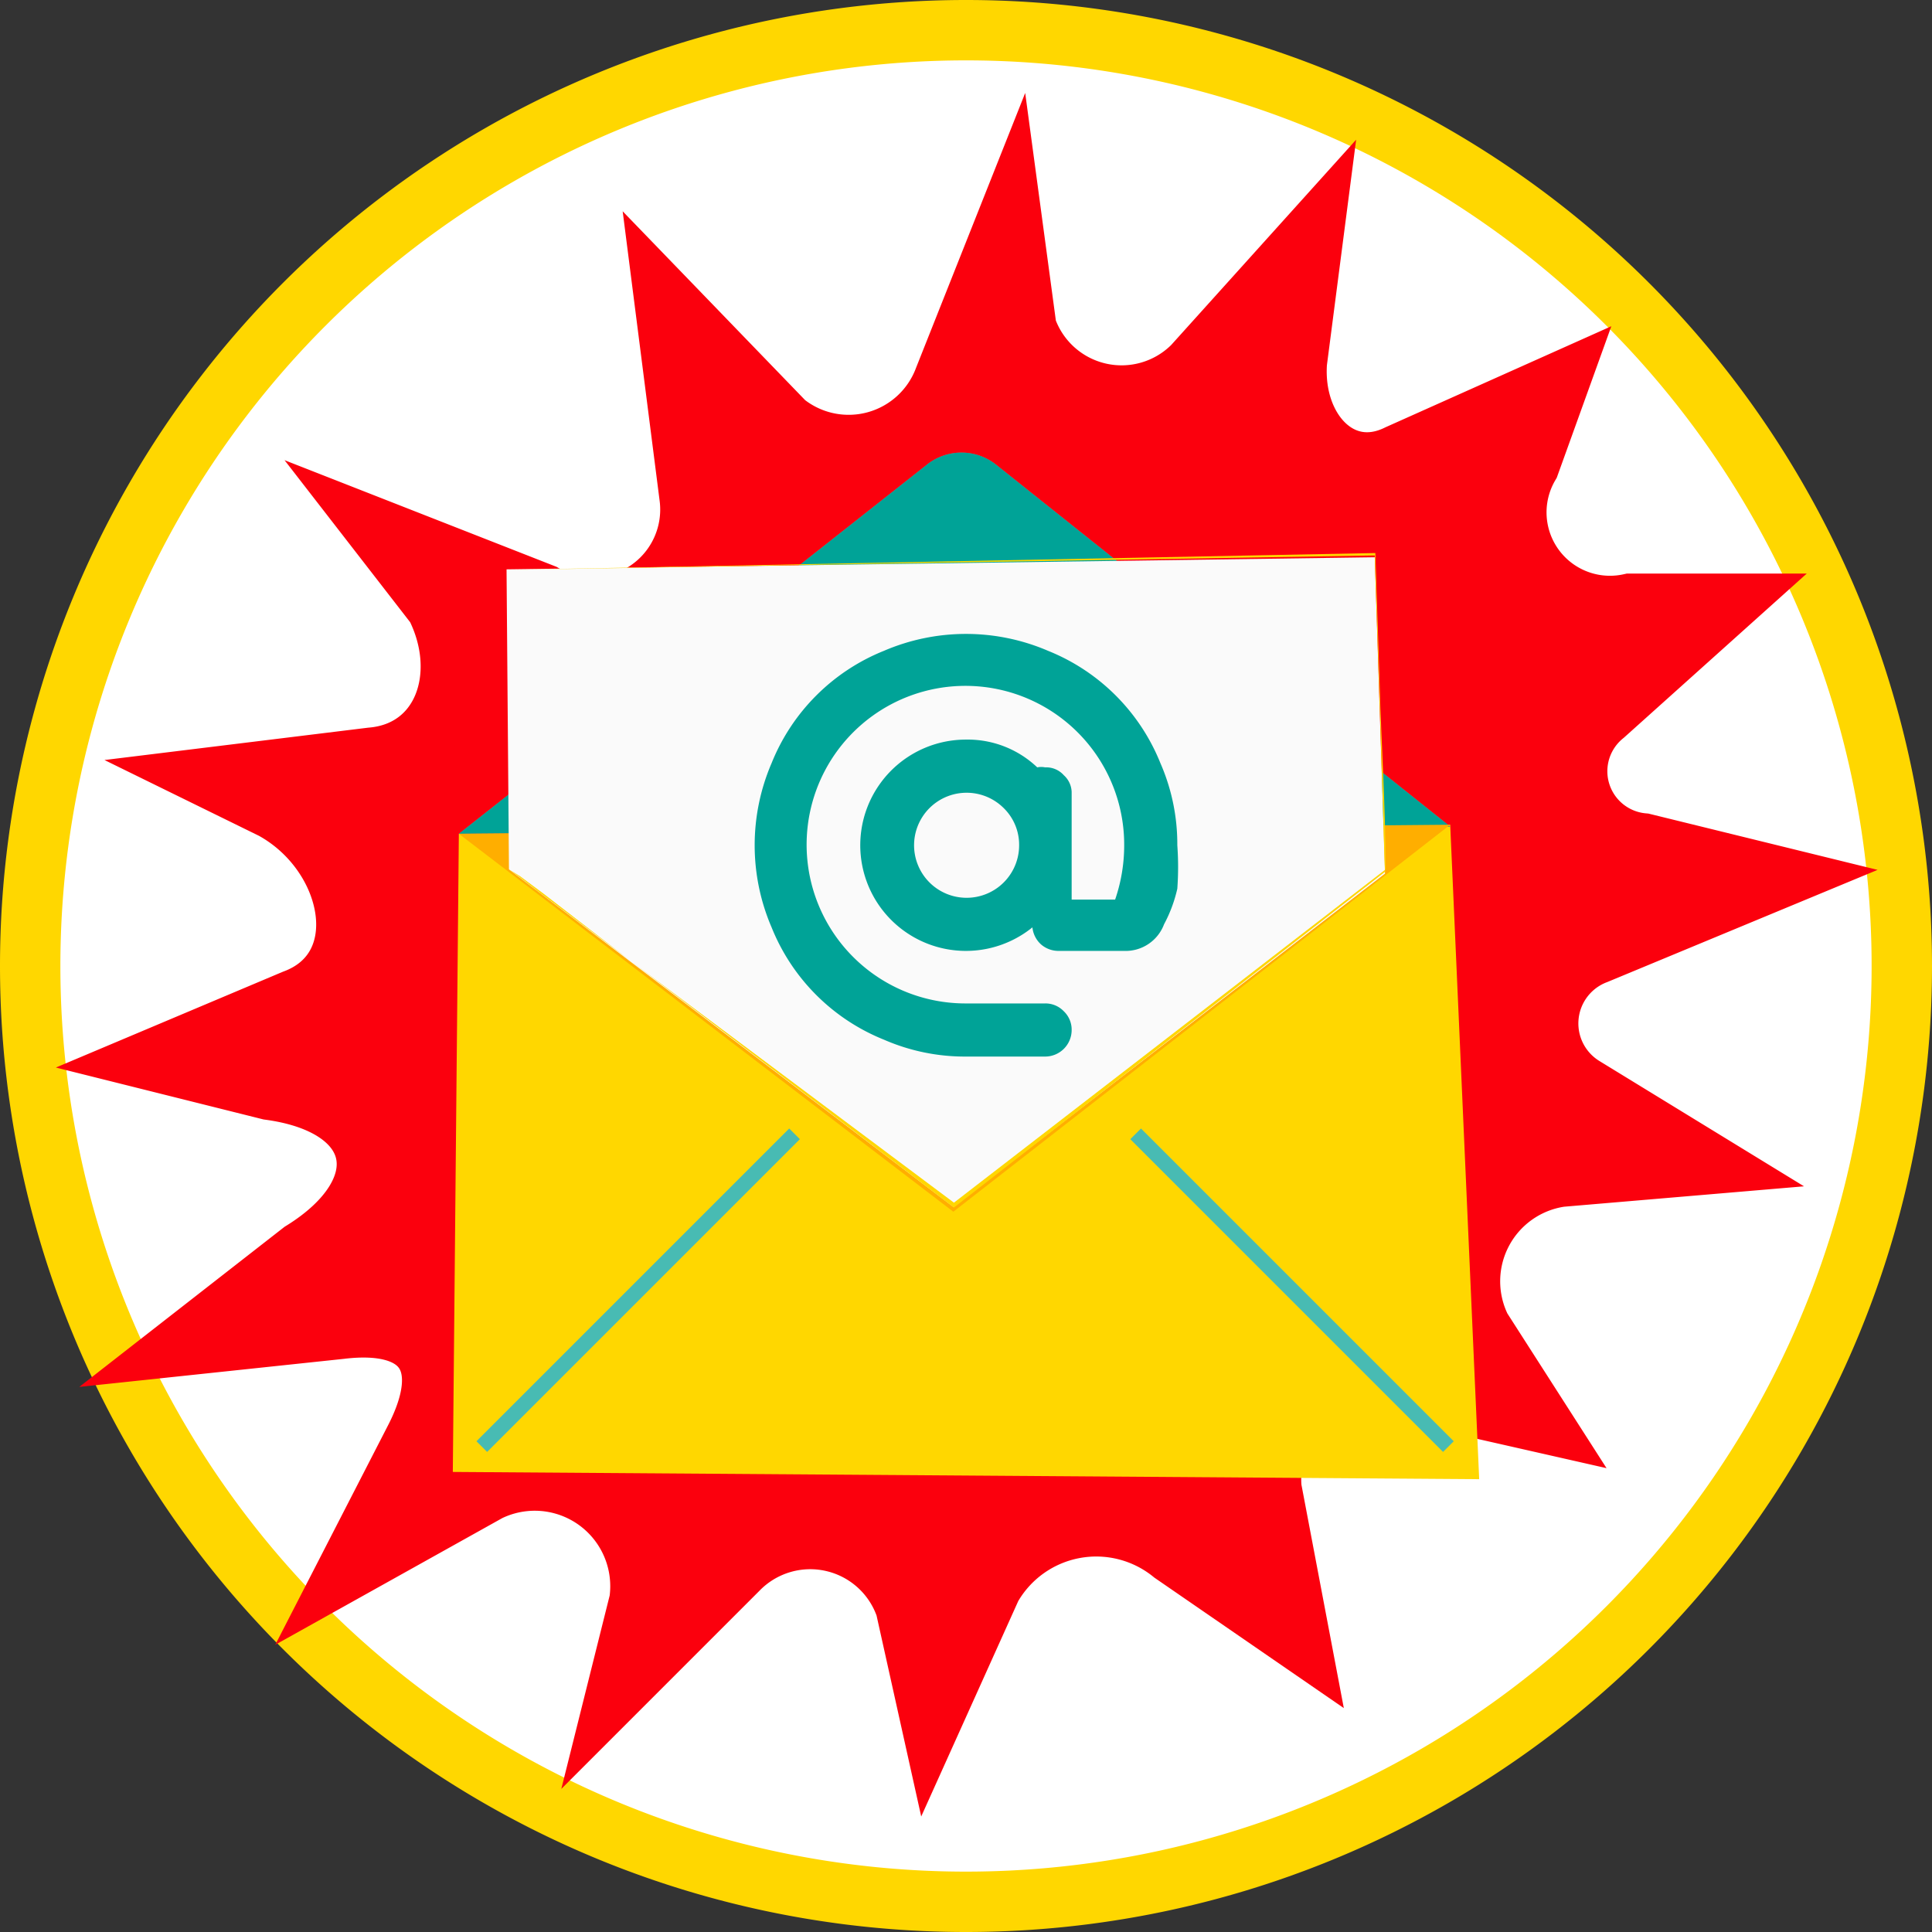
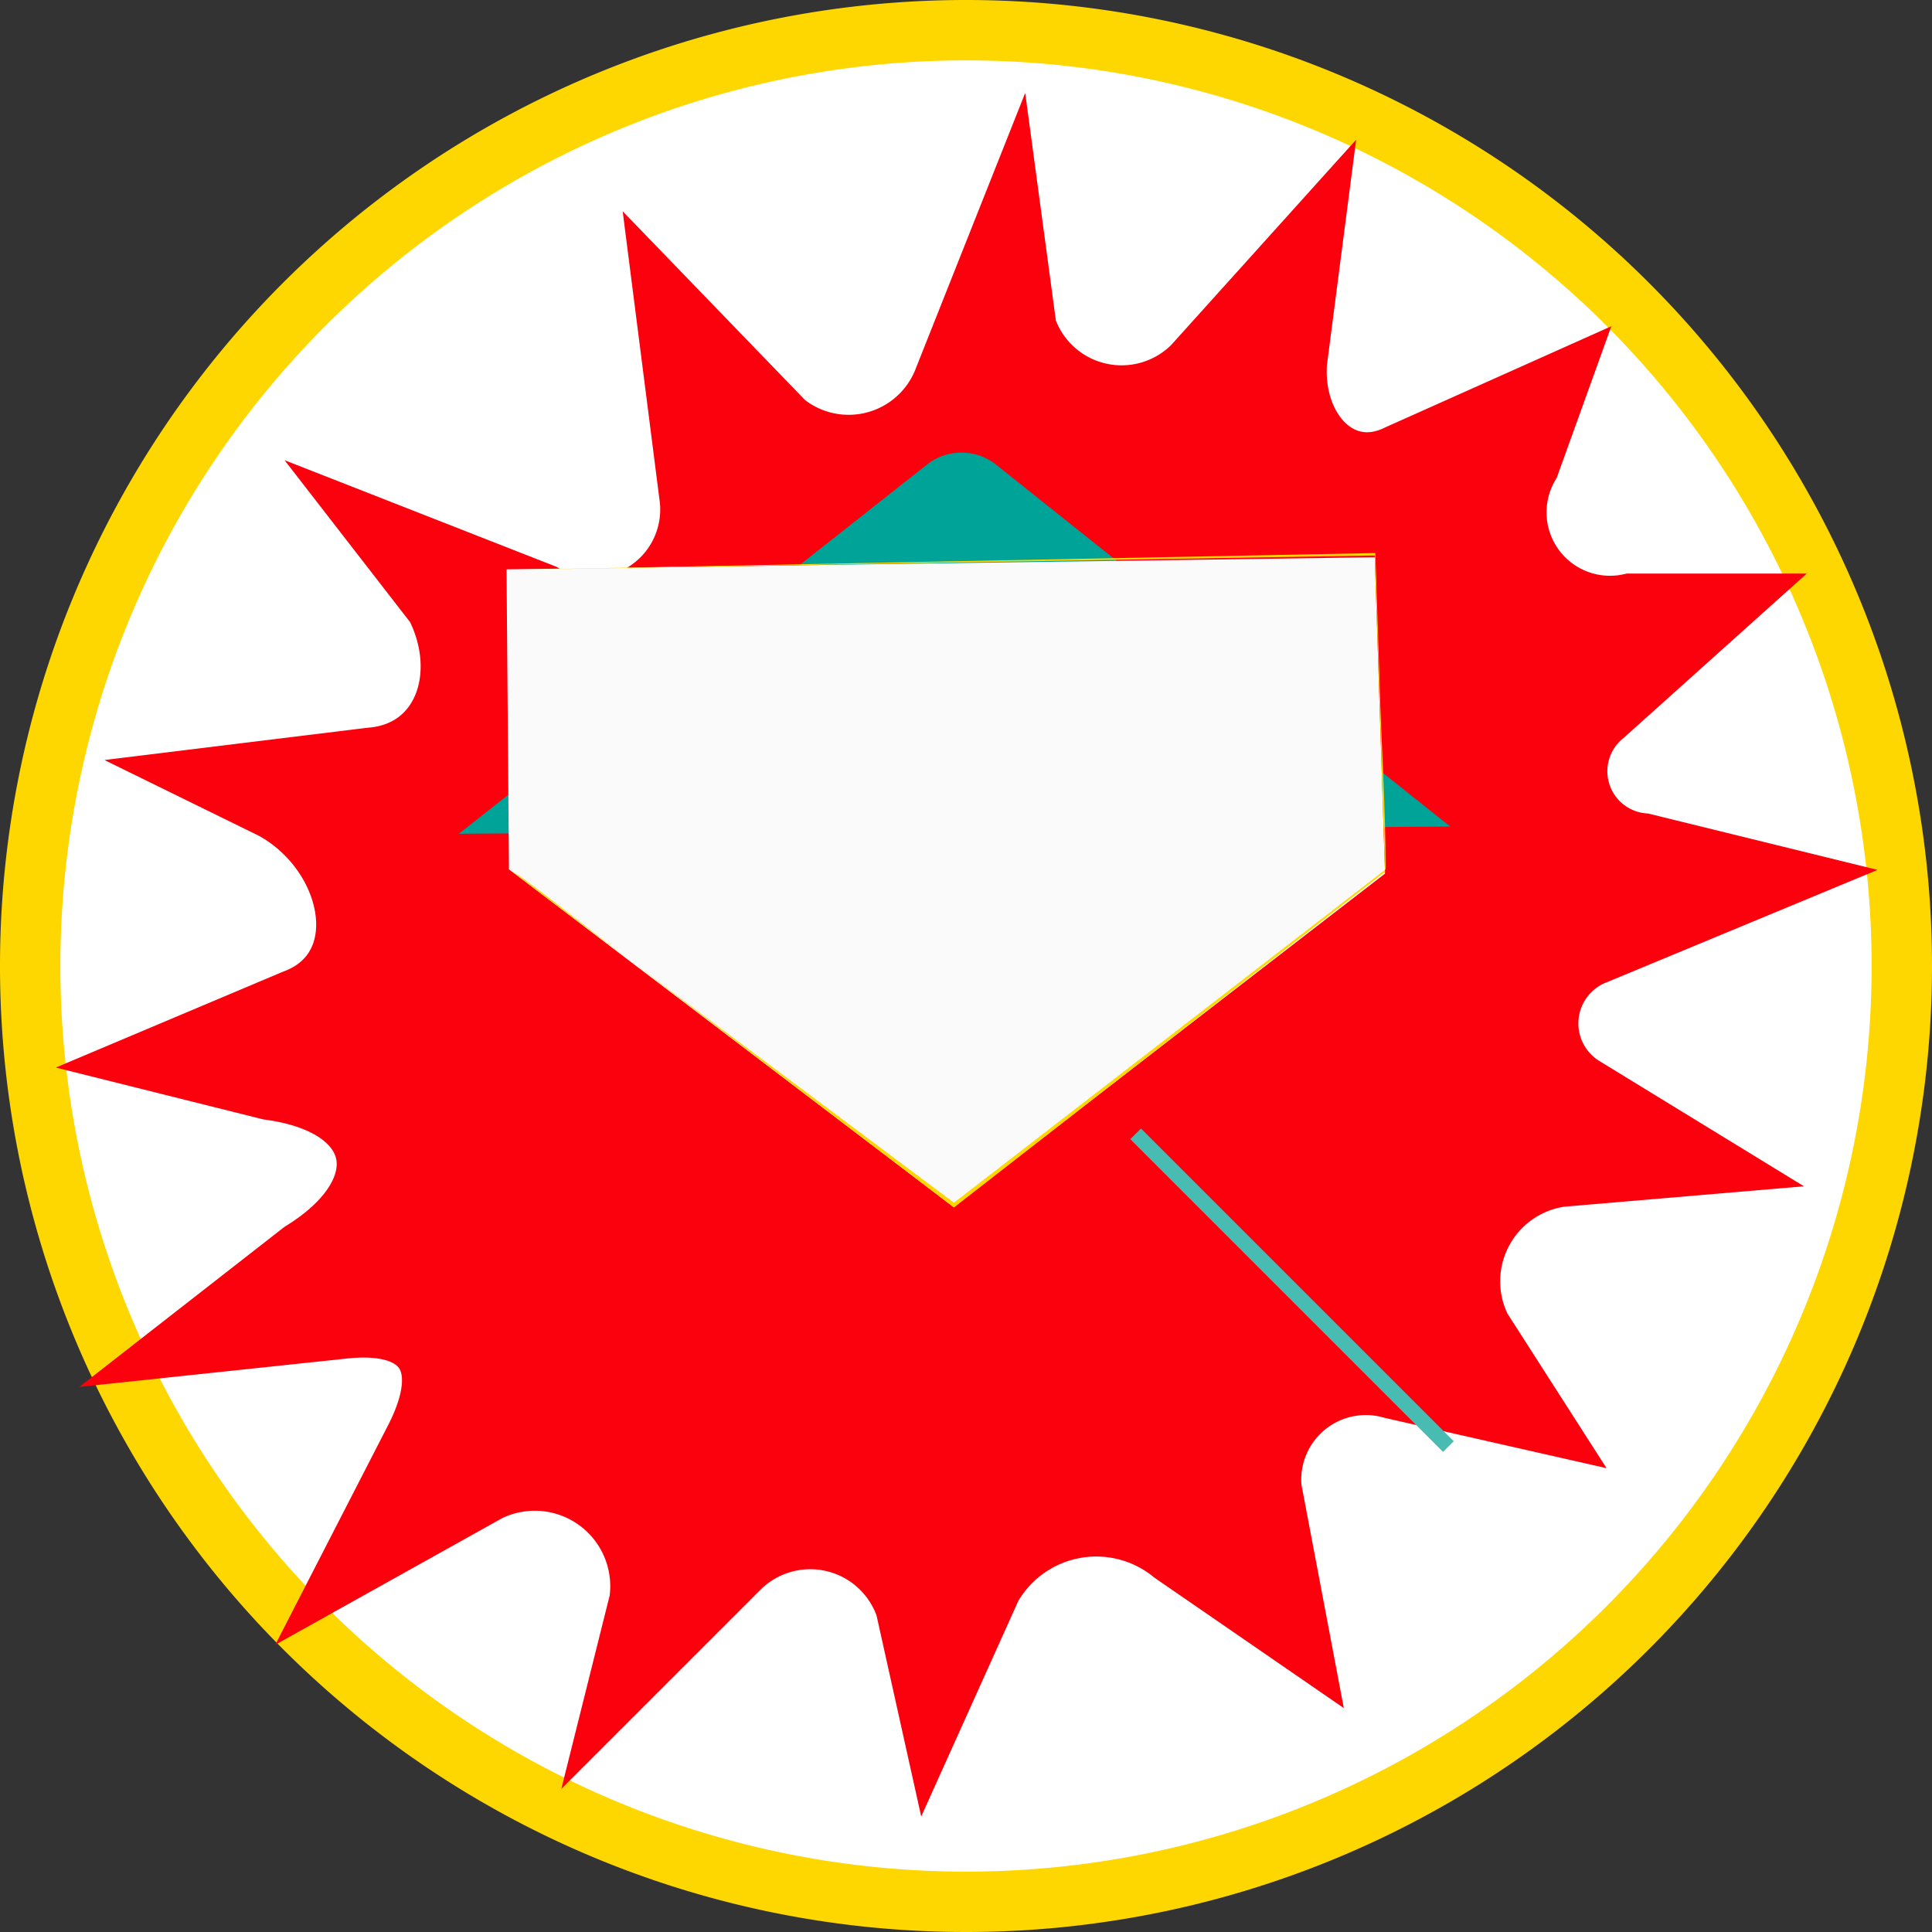
<svg xmlns="http://www.w3.org/2000/svg" viewBox="0 0 32 32">
  <rect x="0" y="0" width="32" height="32" fill="#333333" stroke="none" />
  <defs>
    <style>.cls-1{fill:#fff;}.cls-2{fill:gold;}.cls-3{fill:#fb000d;stroke:#fb000d;}.cls-3,.cls-8{stroke-miterlimit:10;}.cls-4{fill:#ff4f5b;}.cls-5{fill:#00a397;}.cls-6{fill:#ffae00;}.cls-7{fill:#fafafa;}.cls-8{fill:none;stroke:#48bbb3;stroke-width:0.25px;}</style>
  </defs>
  <g id="circle-backer-clear">
    <circle class="cls-1" cx="16" cy="16" r="15.5" />
    <path class="cls-2" d="M16,1A15,15,0,1,1,1,16,15,15,0,0,1,16,1m0-1h0A16,16,0,0,0,0,16H0A16,16,0,0,0,16,32h0A16,16,0,0,0,32,16h0A16,16,0,0,0,16,0Z" />
    <path class="cls-3" d="M11,4.93,13,7a1.69,1.69,0,0,0,2.64-.73L16.74,3.5,17,5.43a1.67,1.67,0,0,0,2.76.63l2-2.22L21.48,6c-.08,1.12.73,2,1.68,1.53l2.66-1.19-.49,1.36A1.55,1.55,0,0,0,27,10L28.62,10l-2.05,1.84a1.2,1.2,0,0,0,.65,2.13l2.28.56-3.06,1.27a1.23,1.23,0,0,0-.21,2.2l2.09,1.28-2.47.21A1.75,1.75,0,0,0,24.53,22l1,1.56L23.06,23a1.57,1.57,0,0,0-2,1.66l.48,2.53-2.12-1.46a2,2,0,0,0-3,.56l-1,2.22L15,26.62A1.67,1.67,0,0,0,12.22,26l-2,2,.37-1.48A1.75,1.75,0,0,0,8.09,24.7L5.76,26l1.11-2.16c.66-1.28.16-2-1.23-1.83L3,22.29l2-1.56c1.62-1,1.39-2.42-.54-2.68L2.5,17.56l2.37-1c1.38-.51,1-2.42-.35-3.16l-1.06-.52,2.69-.33c1.2-.1,1.64-1.38,1.07-2.51l-1-1.29L9,9.84a1.62,1.62,0,0,0,2.42-1.62Z" />
  </g>
  <g id="icons">
-     <polygon class="cls-2" points="7.6 13.81 24.02 13.66 24.5 24.5 7.5 24.38 7.6 13.81" />
-     <path class="cls-4" d="M7.6,13.81l7.76-6.12a.92.92,0,0,1,1.13,0l7.53,6" />
    <path class="cls-5" d="M7.6,13.81l7.76-6.12a.92.92,0,0,1,1.13,0l7.53,6" />
-     <polyline class="cls-6" points="24.02 13.66 15.79 20.07 7.6 13.81" />
    <polygon class="cls-7" points="8.43 14.4 8.39 9.43 22.77 9.23 22.94 14.47 15.79 19.99 8.43 14.4" />
    <path class="cls-2" d="M8.43,14.4l.14.1.39.3,1.49,1.12,5.35,4h0l7.15-5.52v0c0-1-.07-2.05-.1-3.11l-.07-2.13,0,0L8.39,9.44h0l0,3.66v0l0-3.66v0h0L22.77,9.2h0v0l.07,2.12.1,3.12h0L15.8,20h0l-5.35-4.08L9,14.8l-.39-.29Z" />
-     <path class="cls-5" d="M19.28,15.31a.68.68,0,0,1-.66.44H17.53a.44.44,0,0,1-.29-.11.44.44,0,0,1-.14-.28A1.75,1.75,0,1,1,16,12.25a1.67,1.67,0,0,1,1.18.46.32.32,0,0,1,.13,0,.39.39,0,0,1,.31.13.39.39,0,0,1,.13.3v1.76h.72a2.76,2.76,0,0,0,.15-.88A2.63,2.63,0,1,0,16,16.62h1.31a.42.42,0,0,1,.31.13.42.42,0,0,1,.13.31.44.44,0,0,1-.44.44H16a3.35,3.35,0,0,1-1.36-.28,3.35,3.35,0,0,1-1.86-1.86,3.44,3.44,0,0,1,0-2.72,3.35,3.35,0,0,1,1.86-1.86,3.44,3.44,0,0,1,2.72,0,3.35,3.35,0,0,1,1.86,1.86A3.35,3.35,0,0,1,19.5,14a5,5,0,0,1,0,.72A2.34,2.34,0,0,1,19.28,15.31Zm-2.66-1.93a.87.87,0,1,0,.26.62A.85.85,0,0,0,16.62,13.38Z" />
-     <line class="cls-8" x1="7.98" y1="23.96" x2="13.16" y2="18.78" />
    <line class="cls-8" x1="23.99" y1="23.96" x2="18.81" y2="18.78" />
  </g>
</svg>